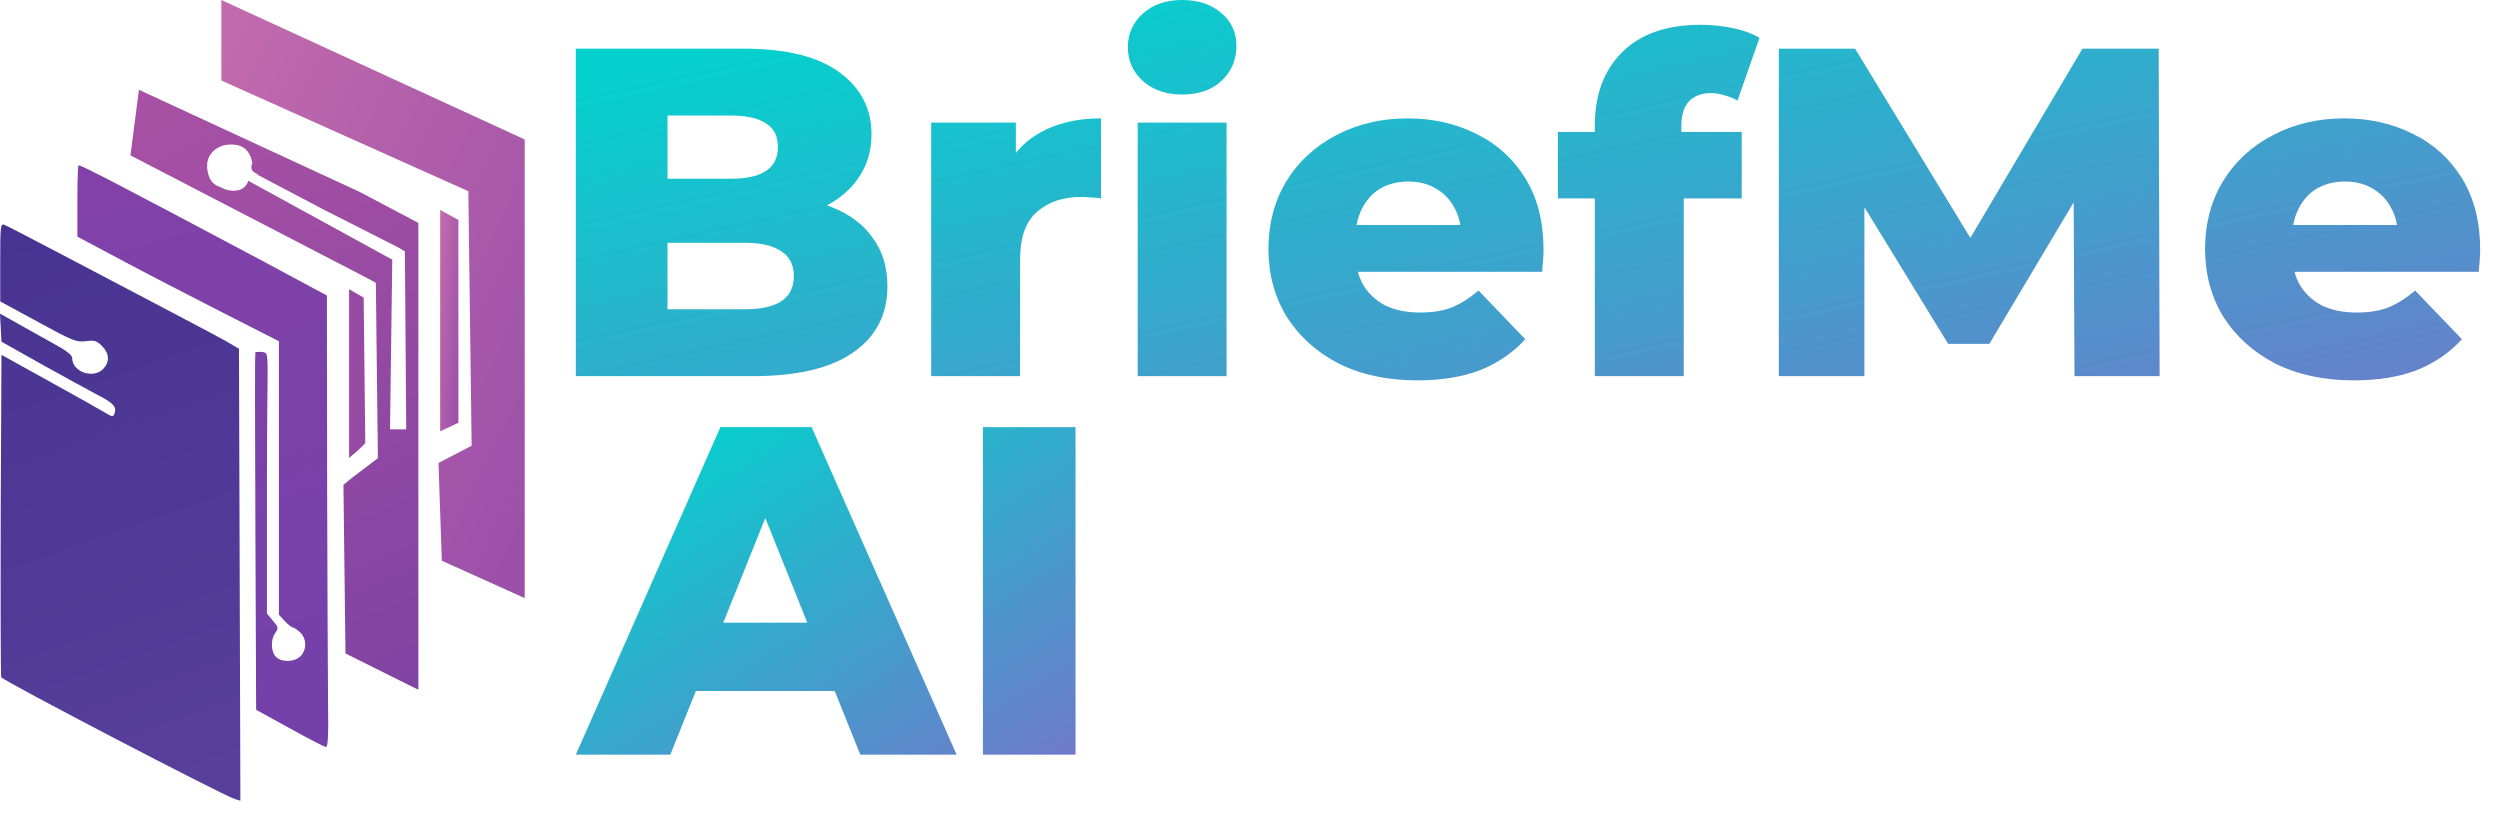
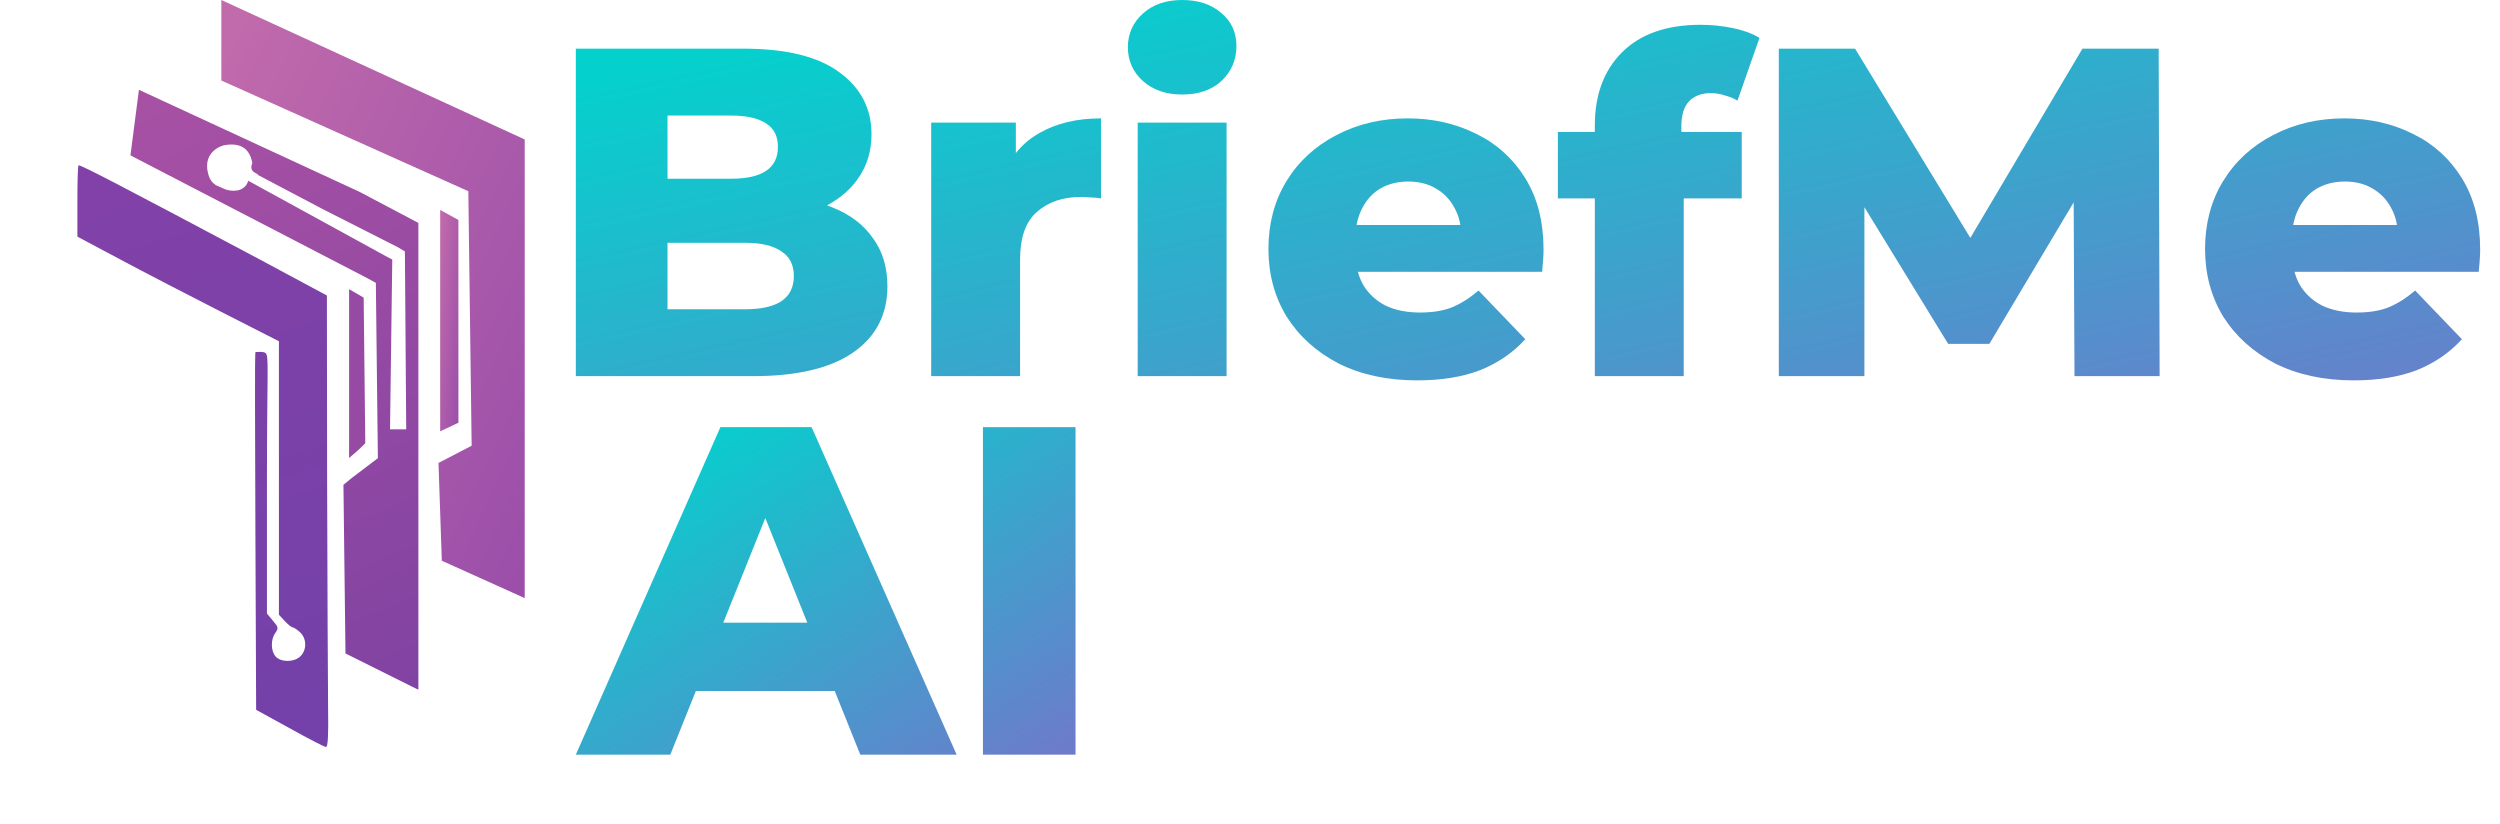
<svg xmlns="http://www.w3.org/2000/svg" width="88" height="29" viewBox="0 0 88 29" fill="none">
  <path d="M2.724 7.073V8.329L4.227 9.13C5.046 9.568 6.642 10.394 7.766 10.967L9.818 12.012V16.826V21.639L10.029 21.867C10.139 21.985 10.265 22.086 10.308 22.086C10.341 22.086 10.46 22.162 10.561 22.255C10.797 22.474 10.806 22.87 10.578 23.098C10.358 23.317 9.894 23.317 9.708 23.115C9.531 22.921 9.522 22.516 9.691 22.28C9.809 22.111 9.801 22.078 9.607 21.85L9.396 21.597V17.113C9.396 12.931 9.478 12.525 9.343 12.424C9.258 12.364 9.037 12.392 8.994 12.392C8.961 12.392 8.982 15.224 8.99 18.689L9.016 24.986L10.198 25.635C10.848 25.998 11.422 26.293 11.473 26.293C11.541 26.301 11.566 25.896 11.549 24.927C11.541 24.177 11.524 20.602 11.515 16.978L11.507 10.402L9.168 9.146C4.362 6.592 2.876 5.817 2.766 5.817C2.741 5.817 2.724 6.381 2.724 7.073Z" fill="url(#paint0_linear_5570_11659)" />
-   <path d="M0.008 9.236V10.61L1.343 11.335C2.559 12.001 2.694 12.052 3.023 12.009C3.319 11.967 3.403 11.993 3.589 12.178C3.851 12.439 3.868 12.734 3.64 12.979C3.294 13.35 2.542 13.097 2.542 12.608C2.542 12.498 2.348 12.347 1.883 12.094C1.529 11.891 0.954 11.579 0.617 11.386L0 11.04L0.025 11.529L0.051 12.026L1.444 12.81C2.213 13.24 3.099 13.721 3.412 13.889C3.995 14.184 4.121 14.328 4.028 14.564C3.986 14.682 3.944 14.673 3.708 14.53C3.555 14.437 2.669 13.94 1.74 13.426L0.051 12.49L0.025 18.121C0.017 21.215 0.025 23.786 0.042 23.837C0.084 23.954 7.854 28.001 8.268 28.127L8.462 28.186L8.437 20.229L8.412 12.279L8.158 12.127C8.023 12.035 7.145 11.571 6.216 11.082C5.287 10.593 3.572 9.691 2.415 9.084C1.25 8.469 0.236 7.946 0.152 7.913C0.017 7.862 0.008 7.972 0.008 9.236Z" fill="url(#paint1_linear_5570_11659)" />
  <path d="M18.47 21.053L15.552 19.738L15.435 16.296L16.602 15.689L16.485 6.731L7.791 2.834V0L18.47 4.909V21.053Z" fill="url(#paint2_linear_5570_11659)" />
  <path d="M16.136 7.743L15.494 7.389V15.183L16.136 14.879V7.743Z" fill="url(#paint3_linear_5570_11659)" />
  <path d="M12.288 10.179L12.801 10.476L12.858 15.602L12.63 15.825L12.288 16.122V10.179Z" fill="#964AA3" />
  <path d="M4.89 3.161L12.66 6.755L14.727 7.847V24.278L14.513 24.174L12.161 23.002L12.089 17.065L12.374 16.831L13.301 16.128L13.23 9.957L12.945 9.8L4.592 5.469L4.89 3.161ZM7.884 5.113C7.504 5.217 7.1 5.582 7.385 6.285L7.474 6.417L7.599 6.519L7.955 6.676C8.335 6.78 8.644 6.676 8.739 6.363L13.586 9.019L13.808 9.136L13.729 15.112H14.156H14.299L14.252 8.851L14.014 8.707L11.37 7.366L10.229 6.765L9.089 6.164C9.089 6.086 8.739 6.087 8.882 5.738C8.787 5.217 8.454 5.009 7.884 5.113Z" fill="url(#paint4_linear_5570_11659)" />
  <path d="M82.855 13.389C81.801 13.389 80.879 13.191 80.088 12.796C79.309 12.39 78.7 11.841 78.26 11.149C77.832 10.446 77.618 9.65 77.618 8.761C77.618 7.872 77.827 7.081 78.244 6.39C78.672 5.687 79.26 5.144 80.006 4.759C80.753 4.364 81.593 4.167 82.526 4.167C83.404 4.167 84.206 4.348 84.93 4.71C85.655 5.061 86.231 5.583 86.659 6.274C87.088 6.966 87.302 7.806 87.302 8.794C87.302 8.904 87.296 9.03 87.285 9.173C87.274 9.316 87.263 9.447 87.252 9.568H80.187V7.921H85.589L84.403 8.382C84.414 7.976 84.337 7.625 84.173 7.328C84.019 7.032 83.799 6.801 83.514 6.637C83.239 6.472 82.915 6.39 82.542 6.39C82.169 6.39 81.84 6.472 81.554 6.637C81.28 6.801 81.066 7.037 80.912 7.345C80.758 7.641 80.681 7.993 80.681 8.399V8.876C80.681 9.316 80.769 9.694 80.945 10.013C81.131 10.331 81.395 10.578 81.735 10.754C82.076 10.918 82.482 11.001 82.954 11.001C83.393 11.001 83.766 10.941 84.074 10.82C84.392 10.688 84.705 10.49 85.013 10.227L86.659 11.94C86.231 12.412 85.704 12.774 85.078 13.027C84.453 13.268 83.712 13.389 82.855 13.389Z" fill="url(#paint5_linear_5570_11659)" />
  <path d="M62.614 13.241V1.713H65.298L70.074 9.552H68.658L73.302 1.713H75.986L76.019 13.241H73.022L72.989 6.274H73.499L70.025 12.104H68.575L65.002 6.274H65.627V13.241H62.614Z" fill="url(#paint6_linear_5570_11659)" />
  <path d="M56.138 13.241V4.414C56.138 3.338 56.456 2.481 57.093 1.844C57.741 1.197 58.663 0.873 59.859 0.873C60.244 0.873 60.623 0.911 60.996 0.988C61.369 1.065 61.682 1.18 61.934 1.334L61.16 3.541C61.029 3.464 60.881 3.403 60.716 3.36C60.551 3.305 60.386 3.277 60.222 3.277C59.892 3.277 59.635 3.376 59.448 3.574C59.272 3.76 59.184 4.051 59.184 4.446V5.089L59.267 6.39V13.241H56.138ZM54.837 6.983V4.644H61.309V6.983H54.837Z" fill="url(#paint7_linear_5570_11659)" />
  <path d="M49.886 13.389C48.832 13.389 47.91 13.191 47.12 12.796C46.34 12.39 45.731 11.841 45.292 11.149C44.863 10.446 44.649 9.65 44.649 8.761C44.649 7.872 44.858 7.081 45.275 6.39C45.703 5.687 46.291 5.144 47.037 4.759C47.784 4.364 48.624 4.167 49.557 4.167C50.435 4.167 51.237 4.348 51.961 4.71C52.686 5.061 53.262 5.583 53.69 6.274C54.119 6.966 54.333 7.806 54.333 8.794C54.333 8.904 54.327 9.03 54.316 9.173C54.305 9.316 54.294 9.447 54.283 9.568H47.218V7.921H52.62L51.434 8.382C51.445 7.976 51.368 7.625 51.204 7.328C51.05 7.032 50.83 6.801 50.545 6.637C50.27 6.472 49.947 6.39 49.573 6.39C49.2 6.39 48.871 6.472 48.585 6.637C48.311 6.801 48.097 7.037 47.943 7.345C47.789 7.641 47.712 7.993 47.712 8.399V8.876C47.712 9.316 47.8 9.694 47.976 10.013C48.163 10.331 48.426 10.578 48.766 10.754C49.107 10.918 49.513 11.001 49.985 11.001C50.424 11.001 50.797 10.941 51.105 10.82C51.423 10.688 51.736 10.49 52.044 10.227L53.69 11.94C53.262 12.412 52.735 12.774 52.109 13.027C51.484 13.268 50.743 13.389 49.886 13.389Z" fill="url(#paint8_linear_5570_11659)" />
  <path d="M40.047 13.241V4.315H43.176V13.241H40.047ZM41.611 3.327C41.04 3.327 40.579 3.167 40.228 2.849C39.877 2.531 39.701 2.135 39.701 1.663C39.701 1.191 39.877 0.796 40.228 0.478C40.579 0.159 41.04 0 41.611 0C42.182 0 42.643 0.154 42.995 0.461C43.346 0.758 43.522 1.142 43.522 1.614C43.522 2.108 43.346 2.52 42.995 2.849C42.654 3.167 42.193 3.327 41.611 3.327Z" fill="url(#paint9_linear_5570_11659)" />
  <path d="M32.778 13.241V4.315H35.758V6.917L35.314 6.176C35.577 5.506 36.005 5.006 36.598 4.677C37.191 4.337 37.91 4.167 38.755 4.167V6.983C38.613 6.961 38.486 6.95 38.377 6.95C38.278 6.939 38.168 6.933 38.047 6.933C37.411 6.933 36.895 7.109 36.499 7.46C36.104 7.801 35.907 8.36 35.907 9.14V13.241H32.778Z" fill="url(#paint10_linear_5570_11659)" />
  <path d="M20.269 13.241V1.713H26.165C27.68 1.713 28.811 1.993 29.557 2.553C30.304 3.102 30.677 3.826 30.677 4.726C30.677 5.319 30.518 5.841 30.199 6.291C29.892 6.73 29.453 7.081 28.882 7.345C28.322 7.597 27.652 7.724 26.873 7.724L27.202 6.933C28.015 6.933 28.723 7.059 29.326 7.312C29.93 7.554 30.397 7.91 30.726 8.382C31.067 8.844 31.237 9.409 31.237 10.079C31.237 11.078 30.831 11.857 30.018 12.417C29.217 12.966 28.042 13.241 26.494 13.241H20.269ZM23.497 10.886H26.23C26.79 10.886 27.213 10.792 27.498 10.606C27.795 10.408 27.943 10.112 27.943 9.716C27.943 9.321 27.795 9.03 27.498 8.844C27.213 8.646 26.79 8.547 26.23 8.547H23.266V6.291H25.736C26.285 6.291 26.697 6.198 26.972 6.011C27.246 5.824 27.383 5.544 27.383 5.171C27.383 4.798 27.246 4.523 26.972 4.348C26.697 4.161 26.285 4.068 25.736 4.068H23.497V10.886Z" fill="url(#paint11_linear_5570_11659)" />
  <path d="M34.599 26.564V15.036H37.859V26.564H34.599Z" fill="url(#paint12_linear_5570_11659)" />
  <path d="M20.269 26.564L25.358 15.036H28.569L33.674 26.564H30.282L26.296 16.633H27.581L23.595 26.564H20.269ZM23.052 24.324L23.892 21.919H29.524L30.364 24.324H23.052Z" fill="url(#paint13_linear_5570_11659)" />
  <defs>
    <linearGradient id="paint0_linear_5570_11659" x1="7.139" y1="5.817" x2="13.407" y2="27.635" gradientUnits="userSpaceOnUse">
      <stop stop-color="#8141A8" />
      <stop offset="1" stop-color="#7141A9" />
    </linearGradient>
    <linearGradient id="paint1_linear_5570_11659" x1="1.045" y1="7.903" x2="8.463" y2="29.06" gradientUnits="userSpaceOnUse">
      <stop stop-color="#473391" />
      <stop offset="1" stop-color="#59409C" />
    </linearGradient>
    <linearGradient id="paint2_linear_5570_11659" x1="8.254" y1="-1.25232e-06" x2="25.566" y2="8.229" gradientUnits="userSpaceOnUse">
      <stop stop-color="#C26BAC" />
      <stop offset="1" stop-color="#984DA9" />
    </linearGradient>
    <linearGradient id="paint3_linear_5570_11659" x1="15.522" y1="7.389" x2="16.79" y2="7.487" gradientUnits="userSpaceOnUse">
      <stop stop-color="#C26BAC" />
      <stop offset="1" stop-color="#984DA9" />
    </linearGradient>
    <linearGradient id="paint4_linear_5570_11659" x1="5.352" y1="3.161" x2="15.045" y2="25.113" gradientUnits="userSpaceOnUse">
      <stop stop-color="#A851A4" />
      <stop offset="1" stop-color="#7F42A2" />
    </linearGradient>
    <linearGradient id="paint5_linear_5570_11659" x1="42.918" y1="-2.294" x2="51.877" y2="38.348" gradientUnits="userSpaceOnUse">
      <stop stop-color="#04D1CD" />
      <stop offset="1" stop-color="#AA49CA" />
    </linearGradient>
    <linearGradient id="paint6_linear_5570_11659" x1="42.918" y1="-2.294" x2="51.877" y2="38.348" gradientUnits="userSpaceOnUse">
      <stop stop-color="#04D1CD" />
      <stop offset="1" stop-color="#AA49CA" />
    </linearGradient>
    <linearGradient id="paint7_linear_5570_11659" x1="42.918" y1="-2.294" x2="51.877" y2="38.348" gradientUnits="userSpaceOnUse">
      <stop stop-color="#04D1CD" />
      <stop offset="1" stop-color="#AA49CA" />
    </linearGradient>
    <linearGradient id="paint8_linear_5570_11659" x1="42.918" y1="-2.294" x2="51.877" y2="38.348" gradientUnits="userSpaceOnUse">
      <stop stop-color="#04D1CD" />
      <stop offset="1" stop-color="#AA49CA" />
    </linearGradient>
    <linearGradient id="paint9_linear_5570_11659" x1="42.918" y1="-2.294" x2="51.877" y2="38.348" gradientUnits="userSpaceOnUse">
      <stop stop-color="#04D1CD" />
      <stop offset="1" stop-color="#AA49CA" />
    </linearGradient>
    <linearGradient id="paint10_linear_5570_11659" x1="42.918" y1="-2.294" x2="51.877" y2="38.348" gradientUnits="userSpaceOnUse">
      <stop stop-color="#04D1CD" />
      <stop offset="1" stop-color="#AA49CA" />
    </linearGradient>
    <linearGradient id="paint11_linear_5570_11659" x1="42.918" y1="-2.294" x2="51.877" y2="38.348" gradientUnits="userSpaceOnUse">
      <stop stop-color="#04D1CD" />
      <stop offset="1" stop-color="#AA49CA" />
    </linearGradient>
    <linearGradient id="paint12_linear_5570_11659" x1="26.933" y1="12.907" x2="41.218" y2="35.775" gradientUnits="userSpaceOnUse">
      <stop stop-color="#04D1CD" />
      <stop offset="1" stop-color="#AA49CA" />
    </linearGradient>
    <linearGradient id="paint13_linear_5570_11659" x1="26.933" y1="12.907" x2="41.218" y2="35.775" gradientUnits="userSpaceOnUse">
      <stop stop-color="#04D1CD" />
      <stop offset="1" stop-color="#AA49CA" />
    </linearGradient>
  </defs>
</svg>